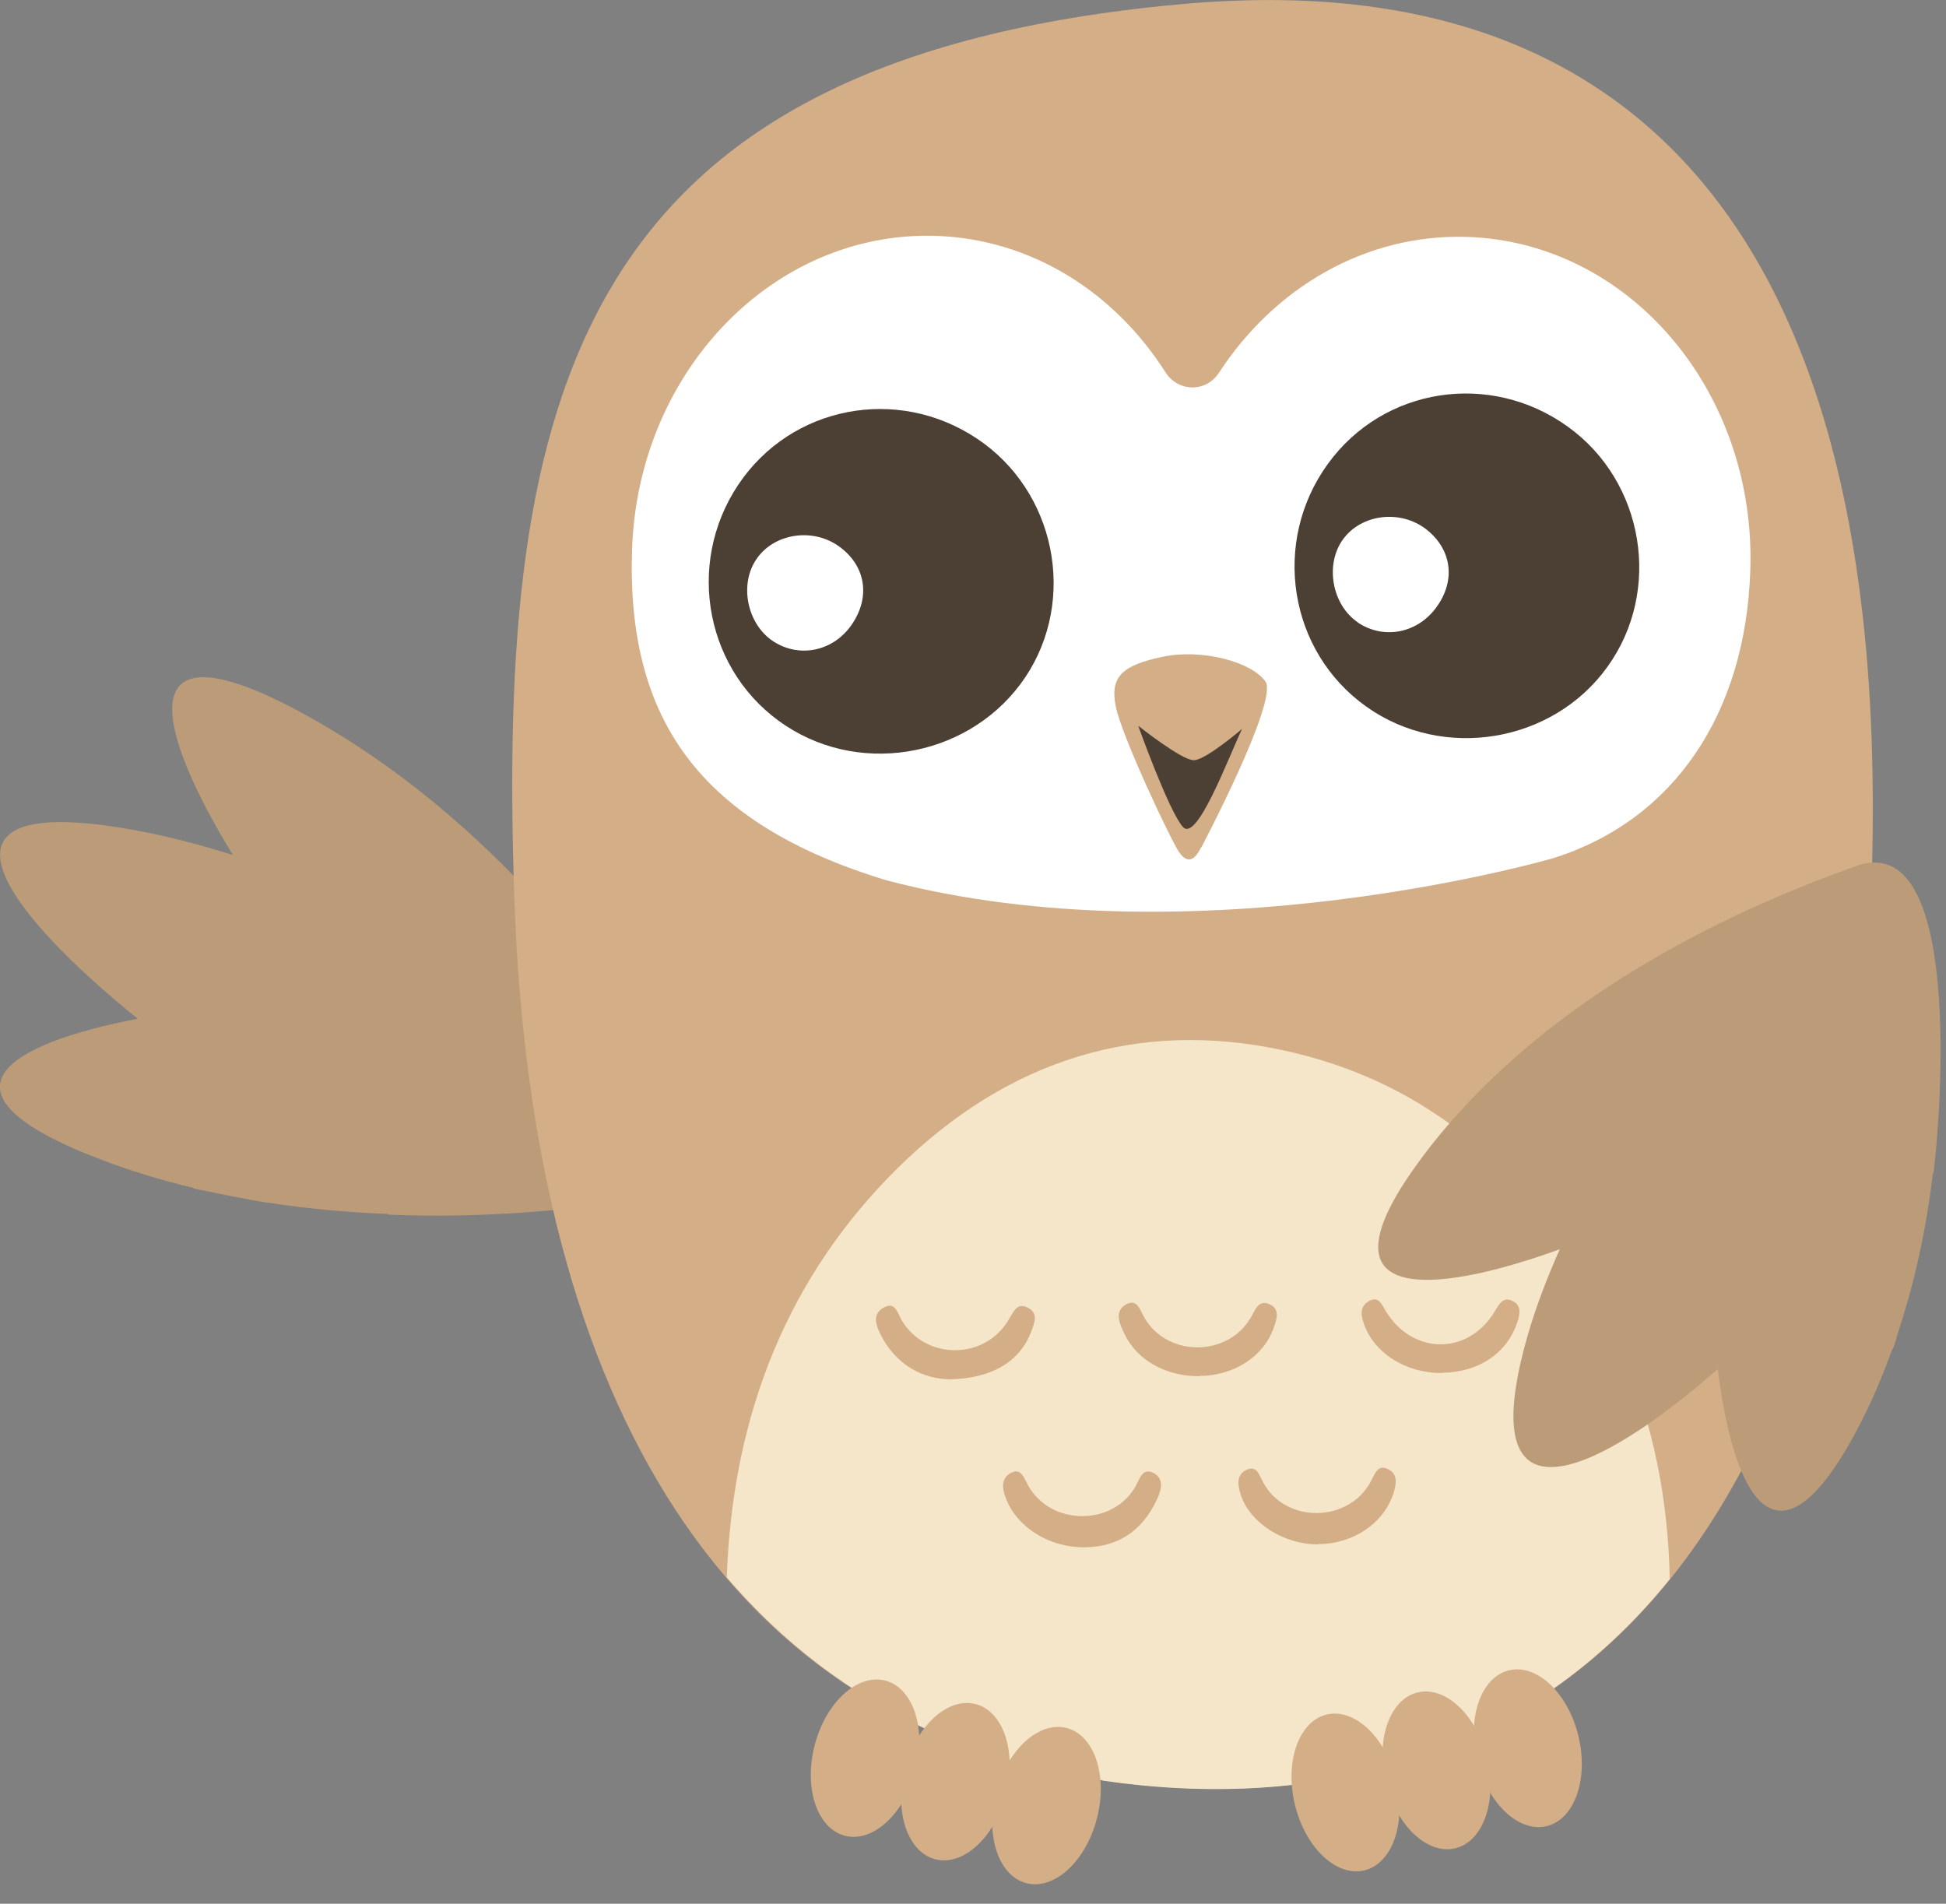
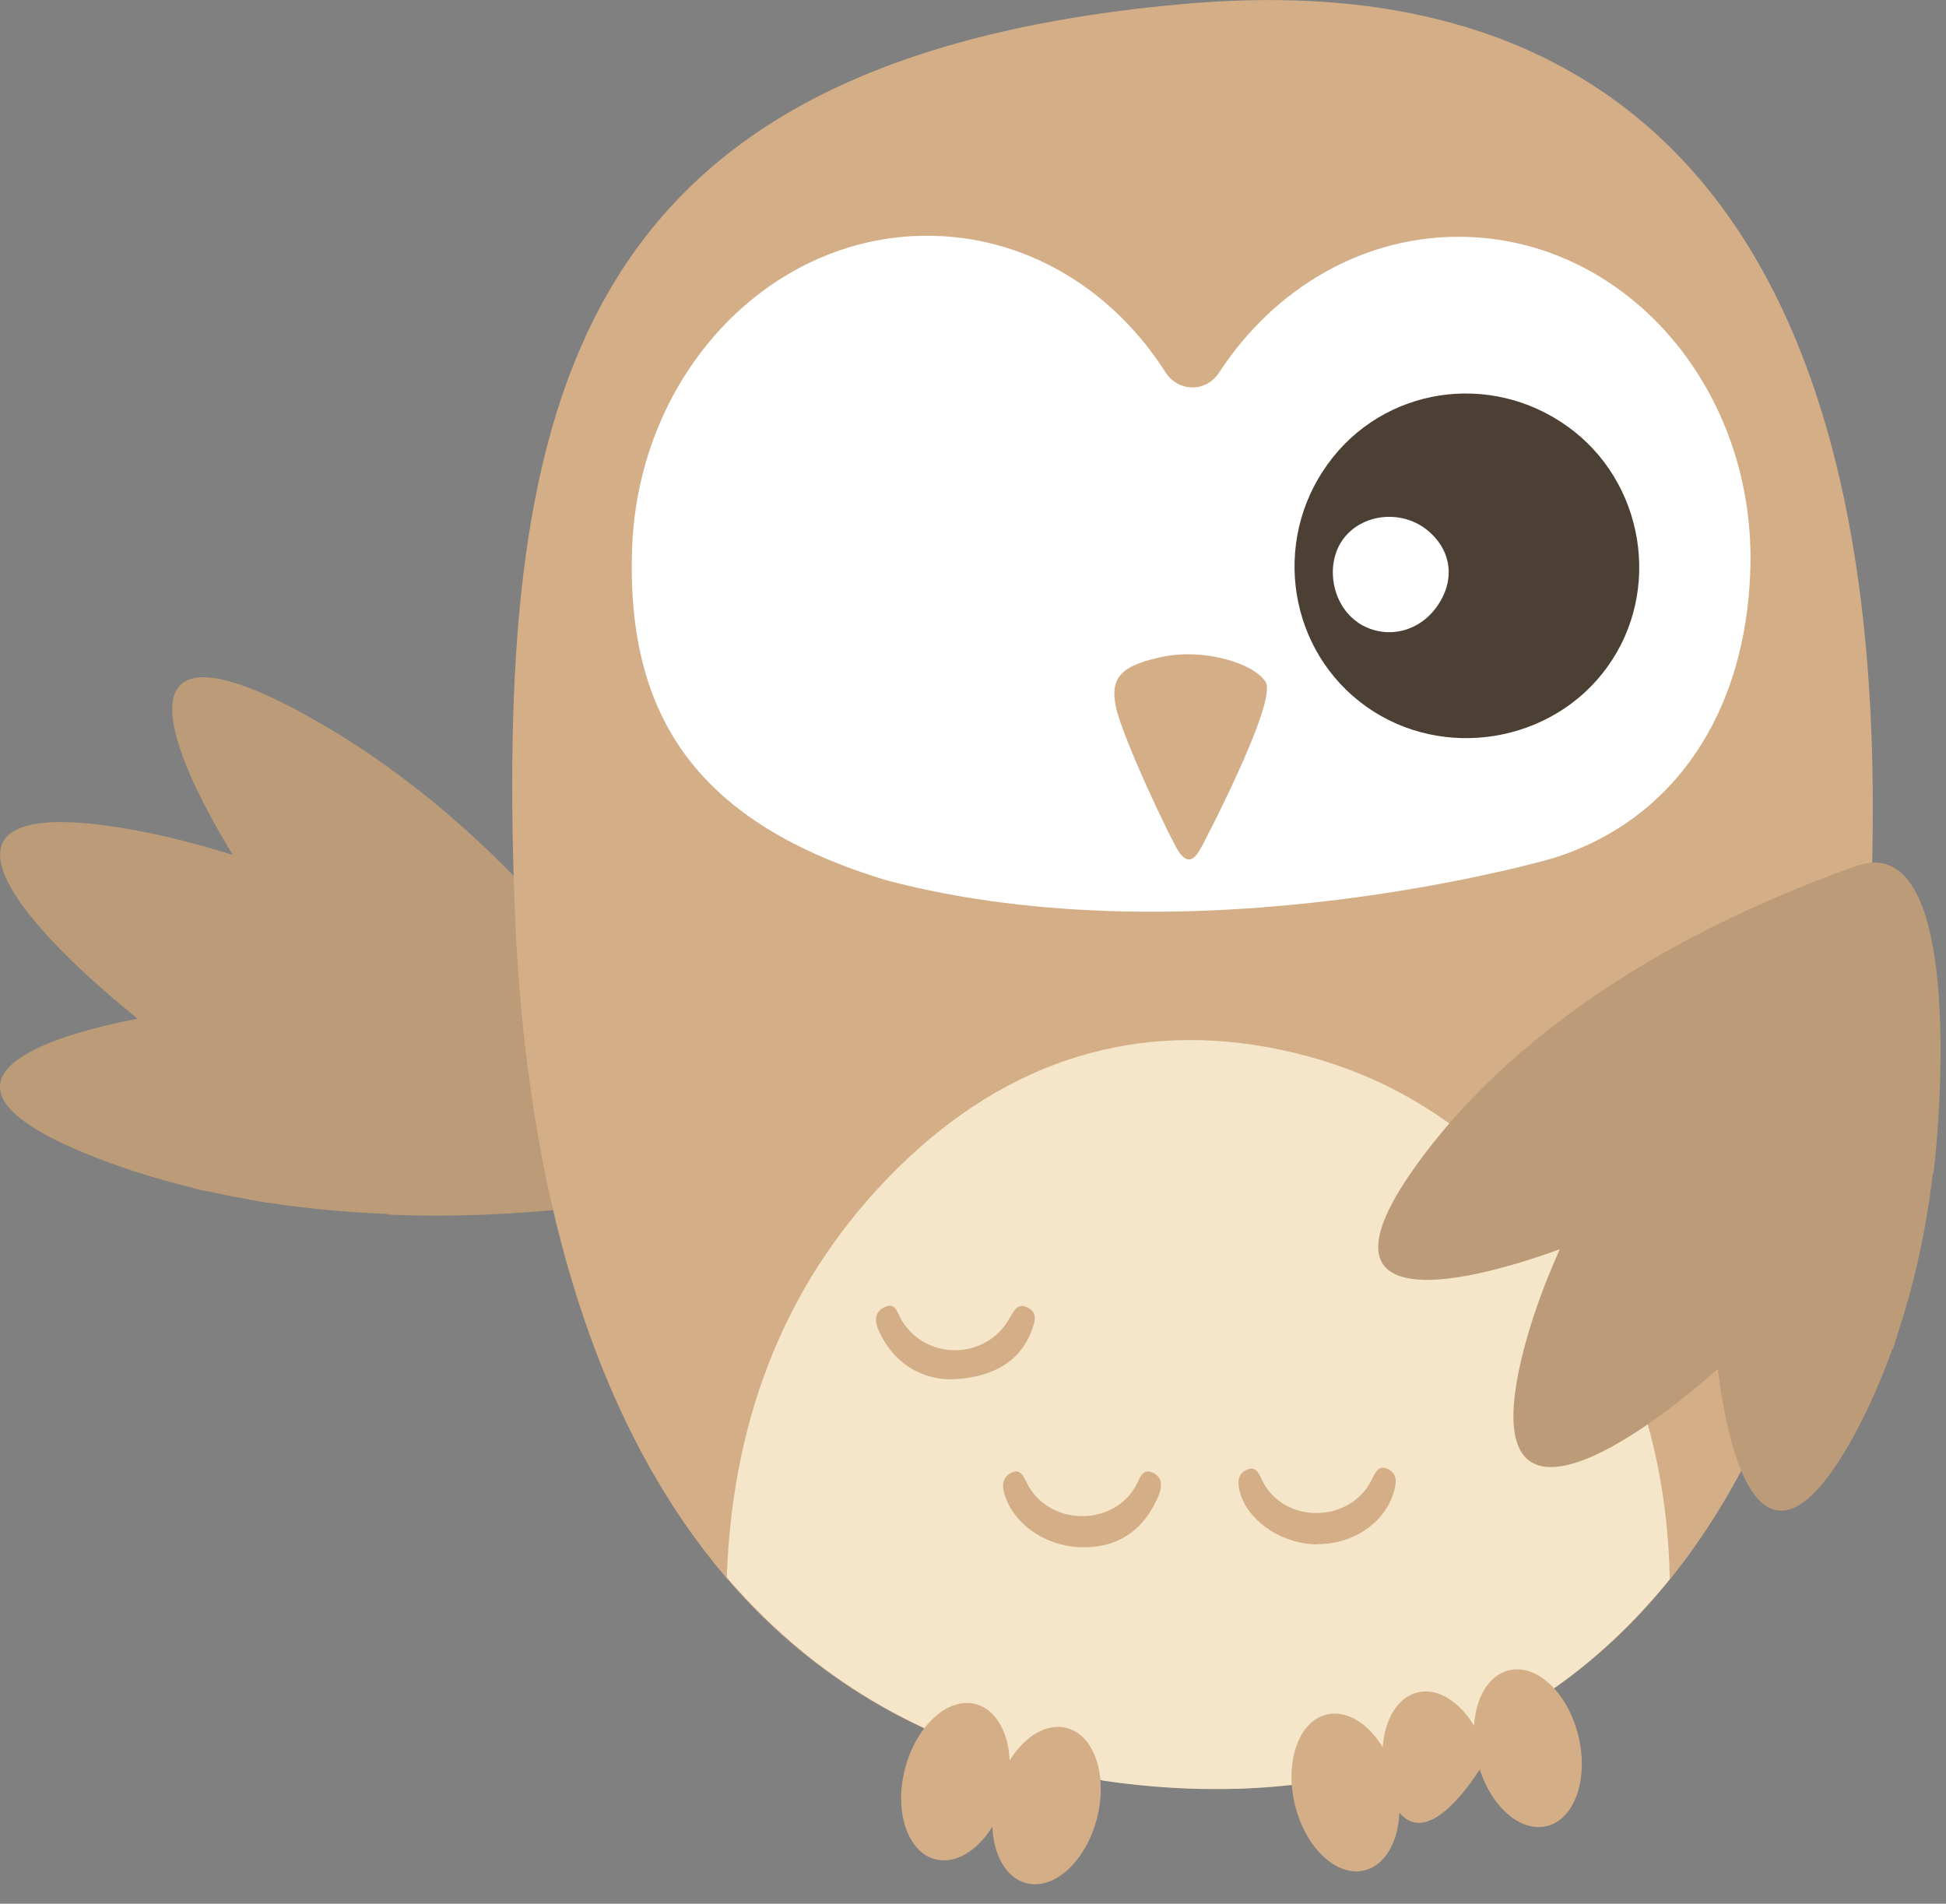
<svg xmlns="http://www.w3.org/2000/svg" width="92" height="90" viewBox="0 0 92 90" fill="none">
  <rect x="0" y="0" width="92" height="90" fill="#808080" stroke="none" />
  <g clip-path="url(#clip0_37_2)">
    <path d="M14.26 33.7C23.22 38.54 29.42 46.9 32.94 52.72C35.94 57.53 28.22 56.92 27.13 57.04C27.18 57.06 27.22 57.08 27.27 57.1C27.27 57.1 27.27 57.1 27.28 57.1C24.56 57.39 21.53 57.56 18.33 57.42C18.33 57.42 18.33 57.4 18.33 57.39C16.49 57.32 14.6 57.15 12.69 56.86C12.67 56.86 12.66 56.86 12.64 56.86C12.13 56.78 11.62 56.68 11.1 56.58C10.82 56.53 10.54 56.47 10.26 56.41C9.9 56.33 9.54 56.28 9.18 56.19C9.17 56.18 9.16 56.17 9.14 56.16C7.66 55.8 6.18 55.36 4.72 54.8C-3.63 51.6 0.45 49.33 6.51 48.16C0.41 43.24 -4.31 37.33 6.28 39.23C7.9 39.52 9.47 39.94 11.01 40.42C7.48 34.65 5.87 29.16 14.25 33.69L14.26 33.7Z" fill="#BC9C78" />
    <path d="M55.07 0.27C65.18 -0.75 88.62 -0.82 88.54 38.37C88.46 77.56 69.76 86.74 52.14 84.17C34.53 81.6 25.17 66.55 24.32 42.55C23.47 18.55 27.32 3.07 55.07 0.27Z" fill="#D4AE86" />
    <path d="M52.14 84.17C44.75 83.09 38.83 79.78 34.36 74.57C34.63 66.72 37.35 60.26 42.41 55.25C47.72 50 53.89 48.24 60.51 49.62C67.72 51.12 73.24 55.85 76.72 63.97C78.17 67.36 78.87 70.93 78.94 74.65C71.87 83.43 61.84 85.6 52.13 84.18L52.14 84.17Z" fill="#F5E6C9" />
    <path d="M62.31 72.999C63.97 72.999 65.41 72.019 65.87 70.62C66.01 70.18 66.11 69.699 65.63 69.459C65.14 69.209 65.01 69.659 64.81 70.029C63.78 71.989 60.81 72.04 59.74 70.12C59.54 69.769 59.43 69.26 58.95 69.48C58.41 69.719 58.52 70.26 58.68 70.73C59.14 72.029 60.72 73.019 62.31 73.01V72.999Z" fill="#D4AE86" />
    <path d="M51.26 73.15C52.83 73.14 53.98 72.4 54.68 70.92C54.89 70.48 55.07 69.92 54.54 69.64C53.99 69.35 53.88 69.95 53.66 70.31C52.56 72.17 49.66 72.12 48.61 70.23C48.41 69.87 48.28 69.38 47.8 69.63C47.28 69.9 47.39 70.43 47.58 70.9C48.13 72.24 49.63 73.16 51.26 73.15Z" fill="#D4AE86" />
-     <path d="M68.17 64.9C69.91 64.88 71.25 63.97 71.73 62.52C71.87 62.1 71.94 61.7 71.48 61.49C71.08 61.31 70.89 61.61 70.69 61.96C69.44 64.09 66.77 64.08 65.5 61.96C65.31 61.64 65.16 61.26 64.72 61.51C64.32 61.74 64.31 62.11 64.47 62.56C64.95 63.96 66.44 64.92 68.18 64.91L68.17 64.9Z" fill="#D4AE86" />
    <path d="M44.89 65.209C46.95 65.169 48.23 64.329 48.75 62.959C48.91 62.539 49.11 62.069 48.57 61.809C48.1 61.579 47.93 61.979 47.71 62.349C46.6 64.309 43.75 64.329 42.62 62.399C42.43 62.069 42.33 61.539 41.81 61.799C41.25 62.079 41.38 62.589 41.61 63.049C42.39 64.629 43.72 65.179 44.88 65.209H44.89Z" fill="#D4AE86" />
-     <path d="M56.7 65.05C58.33 65.04 59.73 64.14 60.21 62.79C60.36 62.37 60.54 61.88 60 61.65C59.53 61.45 59.36 61.87 59.16 62.24C58.11 64.14 55.25 64.19 54.13 62.34C53.91 61.98 53.78 61.37 53.25 61.66C52.66 61.98 52.92 62.56 53.15 63.04C53.74 64.3 55.11 65.07 56.7 65.06V65.05Z" fill="#D4AE86" />
    <path d="M67.18 54.78C72.71 47.34 81.58 43.13 87.71 40.96C92.78 39.07 91.78 52.5 91.41 55.46C91.41 55.46 91.39 55.46 91.38 55.46C91.18 57.16 90.87 58.89 90.43 60.62C90.43 60.63 90.43 60.65 90.42 60.66C90.3 61.12 90.17 61.58 90.03 62.04C89.96 62.29 89.88 62.54 89.8 62.79C89.7 63.11 89.61 63.43 89.5 63.75C89.49 63.75 89.48 63.77 89.46 63.78C88.99 65.09 88.44 66.39 87.77 67.64C83.94 74.82 81.94 70.59 81.21 64.72C75.81 69.48 69.5 72.76 72.19 63.25C72.6 61.8 73.14 60.41 73.74 59.06C67.66 61.26 62.01 61.73 67.19 54.77L67.18 54.78Z" fill="#BC9C78" />
    <path d="M48.52 89.028C47.205 88.685 46.567 86.765 47.095 84.74C47.623 82.714 49.117 81.35 50.432 81.693C51.746 82.036 52.384 83.956 51.856 85.981C51.328 88.006 49.834 89.371 48.52 89.028Z" fill="#D4AE86" />
    <path d="M44.214 87.897C42.899 87.554 42.261 85.635 42.789 83.609C43.317 81.584 44.811 80.219 46.126 80.562C47.441 80.905 48.078 82.825 47.55 84.85C47.022 86.876 45.529 88.24 44.214 87.897Z" fill="#D4AE86" />
-     <path d="M39.942 86.786C38.627 86.444 37.989 84.524 38.517 82.498C39.045 80.473 40.539 79.109 41.854 79.451C43.169 79.794 43.806 81.714 43.278 83.739C42.75 85.765 41.257 87.129 39.942 86.786Z" fill="#D4AE86" />
    <path d="M69.839 83.228C69.347 81.193 70.018 79.285 71.338 78.965C72.659 78.645 74.129 80.035 74.621 82.07C75.114 84.104 74.442 86.013 73.122 86.332C71.802 86.652 70.332 85.262 69.839 83.228Z" fill="#D4AE86" />
-     <path d="M65.52 84.274C65.027 82.24 65.698 80.331 67.019 80.011C68.339 79.692 69.809 81.082 70.302 83.116C70.794 85.151 70.123 87.059 68.802 87.379C67.482 87.698 66.012 86.308 65.52 84.274Z" fill="#D4AE86" />
+     <path d="M65.52 84.274C65.027 82.24 65.698 80.331 67.019 80.011C68.339 79.692 69.809 81.082 70.302 83.116C67.482 87.698 66.012 86.308 65.52 84.274Z" fill="#D4AE86" />
    <path d="M61.219 85.319C60.727 83.284 61.398 81.376 62.718 81.056C64.039 80.737 65.509 82.127 66.001 84.161C66.494 86.195 65.823 88.104 64.502 88.424C63.182 88.743 61.712 87.353 61.219 85.319Z" fill="#D4AE86" />
    <path d="M29.88 26.02C30.14 17.57 36.56 10.92 44.22 11.15C48.75 11.29 52.69 13.81 55.1 17.6C55.7 18.54 57.02 18.56 57.63 17.62C60.24 13.61 64.55 11.05 69.35 11.2C77.01 11.44 83.01 18.47 82.75 26.92C82.54 33.74 79.13 38.76 73.47 40.56C73.47 40.56 56.63 45.49 41.92 41.62C33.04 38.93 29.63 33.96 29.88 26.02Z" fill="white" />
    <path d="M56.79 40.07C56.79 40.07 60.44 33.15 59.83 32.23C59.22 31.31 56.85 30.65 54.96 31.05C53.08 31.45 52.46 31.97 52.75 33.4C53.04 34.83 55.37 39.75 55.74 40.28C56.11 40.81 56.44 40.74 56.78 40.07H56.79Z" fill="#D4AE86" />
-     <path d="M58.72 34.46C58.72 34.46 57.01 35.93 56.44 35.94C55.87 35.95 53.81 34.31 53.81 34.31C53.81 34.31 55.27 38.39 55.93 39.1C56.59 39.82 58.07 35.83 58.72 34.46Z" fill="#4C4034" />
-     <path d="M34.9 22.92C32.37 26.71 33.38 31.84 37.15 34.31C40.86 36.75 46 35.7 48.47 32.02C50.94 28.33 49.9 23.2 46.18 20.73C42.41 18.22 37.39 19.19 34.9 22.92ZM36.59 30.34C35.34 29.55 34.93 27.67 35.75 26.45C36.57 25.22 38.4 24.93 39.65 25.82C40.92 26.72 41.17 28.2 40.28 29.51C39.43 30.77 37.84 31.13 36.59 30.34Z" fill="#4C4034" />
    <path d="M62.77 21.94C60.1 25.63 60.92 30.8 64.6 33.41C68.22 35.98 73.4 35.13 75.99 31.53C78.59 27.93 77.74 22.77 74.12 20.17C70.44 17.52 65.39 18.31 62.77 21.94ZM64.19 29.42C62.97 28.59 62.63 26.69 63.49 25.5C64.36 24.3 66.19 24.08 67.41 25.01C68.64 25.96 68.84 27.44 67.9 28.72C67 29.95 65.4 30.25 64.18 29.42H64.19Z" fill="#4C4034" />
  </g>
  <defs>
    <clipPath id="clip0_37_2">
      <rect width="91.74" height="89.08" fill="white" transform="matrix(-1 0 0 1 91.74 0)" />
    </clipPath>
  </defs>
</svg>